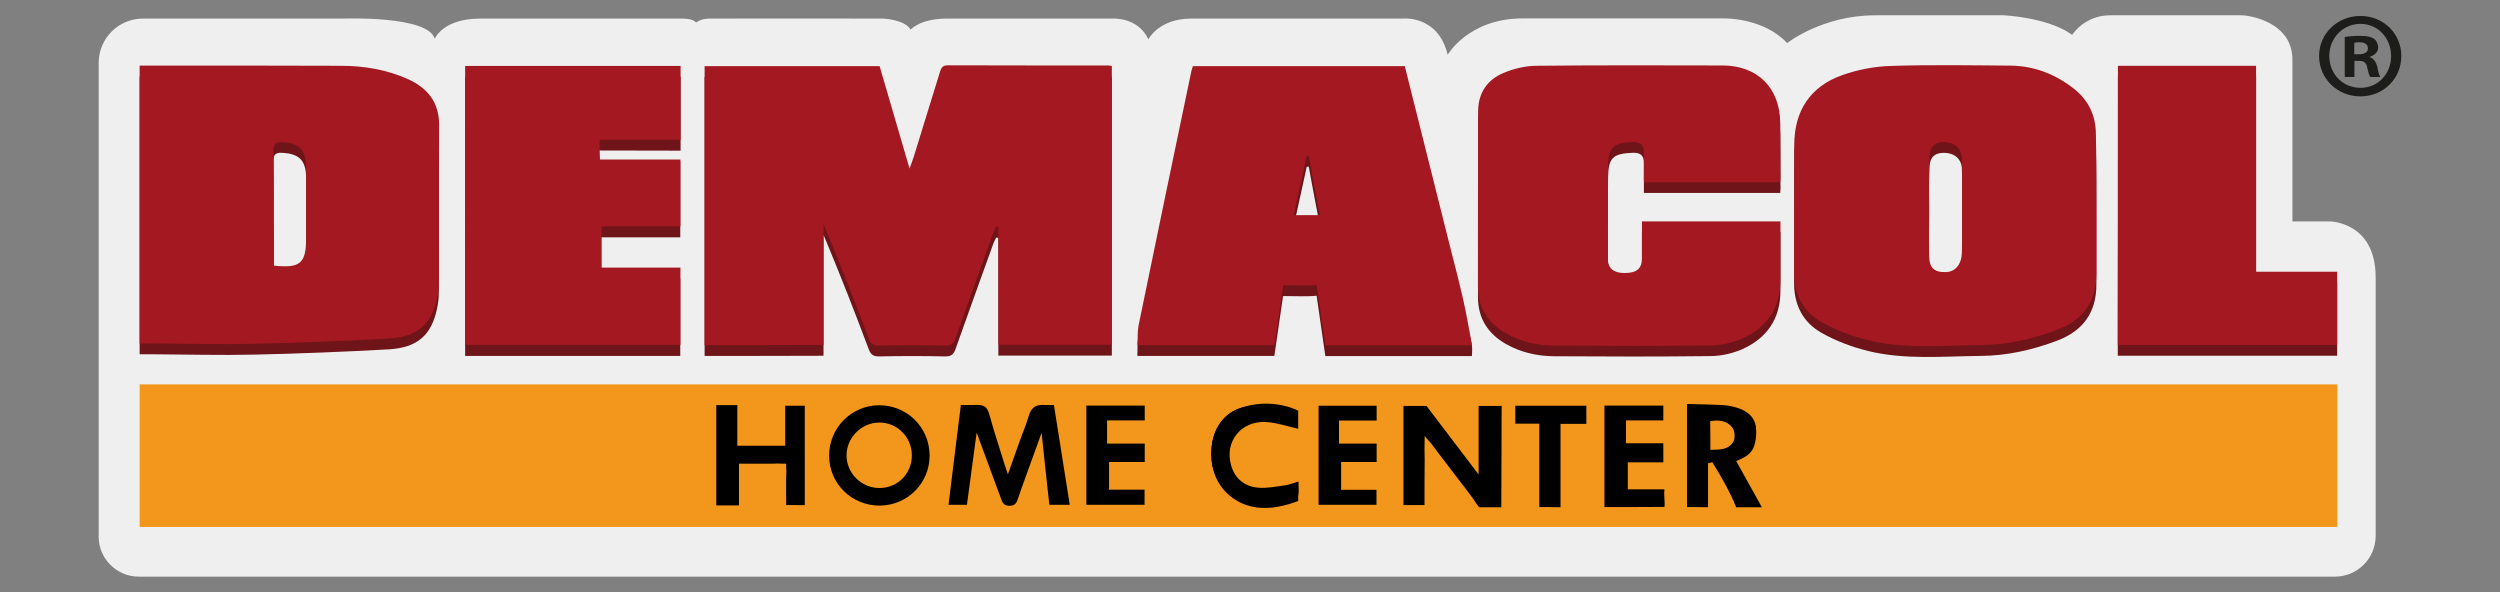
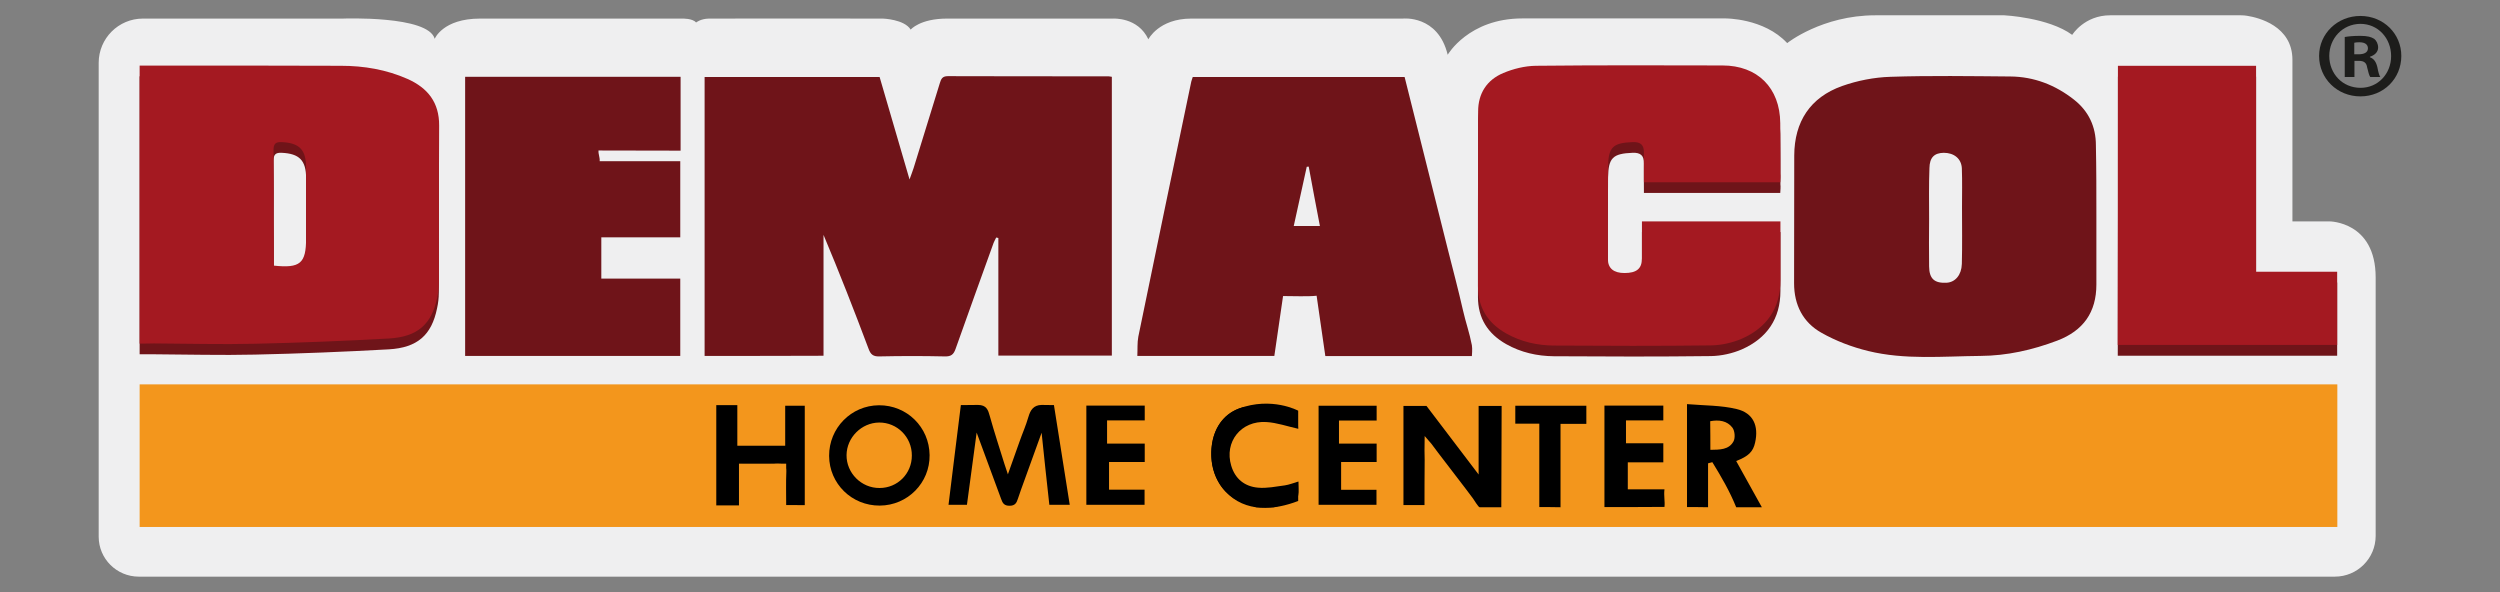
<svg xmlns="http://www.w3.org/2000/svg" version="1.1" id="Camada_1" x="0px" y="0px" viewBox="0 0 152 36" style="enable-background:new 0 0 152 36;" xml:space="preserve">
  <rect x="0" y="0" width="152" height="36" fill="#808080" stroke="none" />
  <style type="text/css">
	.st0{fill:#EFEFF0;}
	.st1{fill:#6F1419;}
	.st2{fill:#F3961C;}
	.st3{fill:#A41921;}
	.st4{fill:#1D1D1B;}
</style>
  <g>
    <g id="XMLID_1703_">
      <path id="XMLID_1752_" class="st0" d="M6,7.96V3.82c0-1.48,1.2-2.69,2.69-2.69h12.16c0,0,5.19-0.2,5.58,1.23    c0,0,0.49-1.23,2.76-1.23c2.76,0,12.29,0,12.29,0s0.64-0.02,0.84,0.24c0,0,0.27-0.23,0.78-0.24c0.4-0.01,10.12,0,10.12,0h0.46    c0,0,1.3,0.04,1.69,0.67c0,0,0.56-0.67,2.21-0.67c1.65,0,10.09,0,10.09,0s1.52-0.1,2.15,1.26c0,0,0.63-1.26,2.61-1.26    c1.98,0,7.97,0,7.97,0h4.89c0,0,2.14-0.24,2.73,2.2c0,0,1.27-2.21,4.54-2.21s12.33,0,12.33,0s2.35-0.03,3.77,1.5    c0,0,2.12-1.69,5.36-1.69s7.84,0,7.84,0s2.68,0.13,4.13,1.19c0,0,0.73-1.19,2.31-1.19h7.96c0.12,0,0.24,0.01,0.36,0.03    c0.69,0.11,2.76,0.61,2.76,2.68c0,2.48,0,9.82,0,9.82h2.25c0,0,2.81,0,2.81,3.41s0,11.97,0,11.97v3.74l0,0    c0,1.37-1.11,2.48-2.48,2.48h-9.13H8.44C7.09,35.06,6,33.97,6,32.63V7.96z" />
      <g id="XMLID_1738_">
        <path id="XMLID_1751_" class="st1" d="M42.84,21.64c0-5.67,0-11.29,0-16.96c3.53,0,7.05,0,10.64,0c0.59,2.01,1.18,4.05,1.82,6.23     c0.11-0.31,0.19-0.51,0.25-0.7c0.53-1.71,1.06-3.43,1.59-5.15c0.08-0.26,0.15-0.43,0.49-0.43c3.26,0.01,6.51,0.01,9.77,0.01     c0.05,0,0.1,0.02,0.2,0.03c0,5.64,0,11.27,0,16.95c-2.27,0-4.55,0-6.9,0c0-2.39,0-4.77,0-7.15c-0.04-0.01-0.08-0.02-0.13-0.03     c-0.05,0.11-0.12,0.22-0.16,0.33c-0.77,2.14-1.55,4.29-2.31,6.44c-0.12,0.34-0.27,0.47-0.65,0.46c-1.33-0.03-2.66-0.03-3.99,0     c-0.38,0.01-0.53-0.13-0.65-0.46c-0.87-2.32-1.77-4.62-2.74-6.93c0,2.44,0,4.88,0,7.35C47.63,21.64,45.26,21.64,42.84,21.64z" />
        <path id="XMLID_1748_" class="st1" d="M8.49,21.54c0-5.67,0-11.24,0-16.9c0.19,0,0.36,0,0.53,0c3.9,0,7.81-0.01,11.71,0.01     c1.39,0.01,2.76,0.24,4.04,0.81c1.23,0.55,1.93,1.43,1.92,2.84c-0.02,3.17,0,6.33-0.01,9.5c0,0.32-0.04,0.65-0.11,0.96     c-0.33,1.61-1.19,2.38-2.93,2.48c-2.71,0.15-5.43,0.26-8.14,0.32c-2.05,0.05-4.1-0.01-6.15-0.02     C9.09,21.54,8.82,21.54,8.49,21.54z M16.65,16.8c1.61,0.17,1.96-0.14,1.96-1.66c0-1.44,0-2.87,0-4.31c0-1.08-0.41-1.49-1.48-1.54     c-0.38-0.02-0.5,0.11-0.5,0.49c0.02,1.27,0.01,2.55,0.01,3.82C16.65,14.66,16.65,15.72,16.65,16.8z" />
        <path id="XMLID_1745_" class="st1" d="M127.46,13.14c0,1.39,0,2.77,0,4.16c0,1.69-0.8,2.81-2.38,3.41     c-1.51,0.57-3.05,0.92-4.68,0.93c-2.28,0.02-4.58,0.25-6.82-0.3c-0.98-0.24-1.96-0.61-2.84-1.11c-1.12-0.63-1.66-1.69-1.66-3.01     c0.01-2.59,0-5.18,0.01-7.77c0.01-2.05,0.97-3.53,2.91-4.22c0.93-0.33,1.95-0.53,2.94-0.56c2.43-0.08,4.86-0.04,7.28-0.02     c1.45,0.01,2.75,0.52,3.88,1.41c0.89,0.7,1.33,1.64,1.33,2.77C127.46,10.26,127.46,11.7,127.46,13.14     C127.46,13.14,127.46,13.14,127.46,13.14z M117.29,13.29C117.29,13.29,117.29,13.29,117.29,13.29c-0.01,0.97-0.01,1.94,0,2.91     c0.01,0.75,0.32,1.03,1.07,0.99c0.51-0.03,0.9-0.46,0.92-1.14c0.03-1.15,0.01-2.3,0.01-3.45c0-0.79,0.02-1.58-0.01-2.37     c-0.03-0.59-0.48-0.94-1.1-0.94c-0.57,0.01-0.86,0.28-0.87,0.93C117.27,11.25,117.29,12.27,117.29,13.29z" />
        <path id="XMLID_1742_" class="st1" d="M80.05,17.98C79.57,18.04,78.57,18,78.01,18c-0.18,1.22-0.35,2.42-0.53,3.64     c-2.77,0-5.51,0-8.33,0c0.02-0.4-0.01-0.8,0.06-1.17c1.06-5.17,2.14-10.34,3.22-15.51c0.02-0.09,0.06-0.17,0.09-0.28     c4.27,0,8.54,0,12.88,0c0.88,3.53,1.76,7.03,2.64,10.53c0.31,1.22,0.63,2.43,0.91,3.66c0.16,0.71,0.4,1.38,0.54,2.12     c0.04,0.2,0,0.66,0,0.66c-3.04,0-5.94,0-8.91,0L80.05,17.98z M78.66,13.74c0.56,0,1.05,0,1.59,0c-0.24-1.24-0.46-2.42-0.68-3.61     c-0.04,0-0.08,0.01-0.12,0.01C79.19,11.32,78.93,12.51,78.66,13.74z" />
        <path id="XMLID_1741_" class="st1" d="M108.24,11.73c-2.77,0-5.49,0-8.29,0c0-0.61-0.01-1.2,0-1.79c0.01-0.48-0.2-0.67-0.69-0.65     c-1.19,0.05-1.47,0.29-1.49,1.5c-0.02,1.87-0.01,3.74-0.01,5.61c0,0.57,0.36,0.85,1.01,0.85c0.74,0,1.06-0.27,1.06-0.89     c0-0.72,0-1.44,0-2.25c2.81,0,5.57,0,8.42,0c0,1.15,0,2.37,0,3.58c0,1.7-0.83,2.88-2.34,3.55c-0.58,0.25-1.25,0.4-1.88,0.41     c-3.18,0.04-6.37,0.03-9.56,0.01c-1.01-0.01-2-0.23-2.9-0.74c-1.11-0.63-1.71-1.57-1.71-2.86c0-3.54,0-7.09,0.01-10.63     c0-1.1,0.53-1.92,1.53-2.34c0.62-0.26,1.31-0.43,1.98-0.44c3.78-0.04,7.56-0.03,11.34-0.02c2.14,0,3.5,1.36,3.52,3.5     c0.01,1.03,0.01,2.05,0.01,3.08C108.27,11.37,108.25,11.53,108.24,11.73z" />
        <path id="XMLID_1740_" class="st1" d="M28.28,4.67c4.4,0,8.73,0,13.1,0c0,1.49,0,2.96,0,4.49c-1.61,0-3.34-0.01-4.99-0.01     c-0.02,0.23,0.09,0.41,0.07,0.65c1.64,0,3.25,0,4.9,0c0,1.56,0,3.06,0,4.63c-1.59,0-3.18,0-4.8,0c0,0.86,0,1.66,0,2.51     c1.6,0,3.17,0,4.8,0c0,1.58,0,3.12,0,4.7c-4.34,0-8.69,0-13.08,0C28.28,15.98,28.28,10.34,28.28,4.67z" />
        <path id="XMLID_1739_" class="st1" d="M128.77,4.66c2.83,0,5.58,0,8.4,0c0,4.16,0,8.31,0,12.52c1.68,0,3.29,0,4.93,0     c0,1.52,0,2.96,0,4.45c-4.43,0-8.86,0-13.34,0C128.77,15.98,128.77,10.34,128.77,4.66z" />
      </g>
      <rect id="XMLID_1737_" x="8.49" y="23.37" class="st2" width="133.62" height="8.67" />
      <g id="XMLID_1718_">
        <path id="XMLID_1736_" d="M91.3,24.68h-1.4c0,1.37,0,2.69,0,4.17l-3.17-4.17h-1.4c0,2.01,0,4.01,0,6.03c0.43,0,0.81,0,1.28,0     c-0.01,0,0.01-2.54,0.01-2.76c0-0.24,0-0.31-0.01-0.56l0.01-0.88l0.4,0.46c0.14,0.19,0.28,0.37,0.42,0.56     c0.28,0.37,0.56,0.74,0.85,1.11s0.56,0.74,0.85,1.11c0.14,0.19,0.28,0.37,0.42,0.56c0.05,0.07,0.33,0.53,0.4,0.53     c0.46,0,0.86,0,1.32,0L91.3,24.68z" />
        <path id="XMLID_1735_" d="M47.07,28.18c-0.7,0.01-1.4,0-2.15,0H47.07z" />
        <path id="XMLID_1732_" d="M102.57,30.83c0-2.04,0-4.08,0-6.26c1.07,0.09,2.07,0.07,3.02,0.3c1.01,0.24,1.35,1.02,1.12,2.04     c-0.12,0.55-0.4,0.83-1.15,1.12c0.5,0.9,1.06,1.91,1.56,2.81h-1.56c-0.39-0.97-0.91-1.86-1.45-2.74     c-0.09,0.02-0.17,0.04-0.26,0.07c0,0.89,0,1.78,0,2.67C103.43,30.83,103,30.83,102.57,30.83z M103.99,27.35     c0.58-0.01,1.13,0,1.41-0.52c0.11-0.21,0.08-0.63-0.07-0.83c-0.32-0.42-0.82-0.49-1.35-0.39     C103.99,26.2,103.99,26.74,103.99,27.35z" />
        <path id="XMLID_1731_" d="M97.55,30.83c0-2.04,0-4.09,0-6.17c1.21,0,2.38,0,3.58,0c0,0.28,0,0.57,0,0.9c-0.75,0-1.49,0-2.27,0     c0,0.47,0,0.91,0,1.39c0.75,0,1.49,0,2.27,0c0,0.4,0,0.74,0,1.16c-0.7,0-1.42,0-2.16,0c0,0.58,0,1.08,0,1.64     c0.72,0,1.43,0,2.23,0c-0.05,0.4,0.04,0.73,0,1.07C100.02,30.83,98.72,30.83,97.55,30.83z" />
        <path id="XMLID_1730_" d="M77.36,24.67c0.32,0.09,0.02,0.19,0.35,0.24c0.44,0.08,1.06,0.13,1.15,0.57     c0.04,0.19,0.07,0.43,0.07,0.59c-0.67-0.15-1.29-0.37-1.93-0.41c-1.55-0.1-2.58,1.21-2.14,2.66c0.24,0.8,0.82,1.26,1.63,1.33     c0.54,0.05,1.09-0.07,1.63-0.14c0.26-0.04,0.51-0.14,0.82-0.23c0,0.32,0.04,0.59-0.01,0.84c-0.03,0.15-0.18,0.33-0.31,0.39     c-0.38,0.14-0.78,0.22-1.17,0.33c-0.36,0-0.71,0-1.07,0c-0.11-0.04-0.23-0.09-0.34-0.12c-1.4-0.32-2.35-1.49-2.39-2.96     c-0.04-1.47,0.58-2.6,1.94-3.01c0.08-0.02,0.51,0.09,0.59,0.05C76.62,24.8,76.9,24.67,77.36,24.67z" />
        <path id="XMLID_1729_" d="M93.59,30.83c0-1.67,0-3.34,0-5.07c-0.51,0-0.98,0-1.46,0c0-0.4,0-0.73,0-1.09c1.44,0,2.86,0,4.32,0     c0,0.35,0,0.69,0,1.1c-0.51,0-1,0-1.57,0c0,1.73,0,3.4,0,5.07C94.45,30.83,94.02,30.83,93.59,30.83z" />
        <path id="XMLID_1728_" d="M59.38,26.3c-0.2,1.45-0.39,2.9-0.59,4.39h-1.12c0.25-2.01,0.49-4.01,0.75-6.06     c0.37,0,0.71-0.01,1.04-0.01c0.52,0,0.62,0.31,0.72,0.68c0.29,1.04,0.57,1.87,0.89,2.91c0.05,0.16,0.11,0.32,0.21,0.63     c0.26-0.75,0.48-1.36,0.7-1.97c0.2-0.57,0.38-0.95,0.55-1.53c0.12-0.41,0.31-0.71,0.8-0.72c0.23,0,0.46,0.01,0.75,0.01     c0.32,2.02,0.64,4.02,0.96,6.06h-1.24c-0.16-1.45-0.32-2.91-0.47-4.38c-0.34,0.95-0.69,1.9-1.03,2.85     c-0.14,0.38-0.28,0.77-0.41,1.16c-0.08,0.25-0.17,0.43-0.51,0.43c-0.32,0-0.42-0.15-0.51-0.41     C60.38,28.99,59.87,27.65,59.38,26.3z" />
        <path id="XMLID_1725_" d="M53.49,30.74c-1.7,0.01-3.07-1.33-3.08-3.02c-0.01-1.69,1.34-3.07,3.03-3.08     c1.7-0.01,3.06,1.33,3.08,3.03C56.54,29.35,55.19,30.73,53.49,30.74z M55.44,27.7c0.01-1.12-0.89-2.02-1.99-2.01     c-1.07,0.01-1.97,0.91-1.98,1.98c-0.01,1.09,0.9,2.01,2.01,2C54.57,29.67,55.44,28.8,55.44,27.7z" />
        <path id="XMLID_1724_" d="M66.05,24.66c1.19,0,2.35,0,3.55,0c0,0.31,0,0.58,0,0.9c-0.76,0-1.5,0-2.29,0c0,0.48,0,0.91,0,1.41     c0.75,0,1.51,0,2.29,0c0,0.4,0,0.73,0,1.12c-0.72,0-1.42,0-2.17,0c0,0.58,0,1.1,0,1.68c0.72,0,1.42,0,2.16,0     c0,0.33,0,0.61,0,0.92c-1.17,0-2.34,0-3.54,0C66.05,28.7,66.05,26.72,66.05,24.66z" />
        <path id="XMLID_1723_" d="M81.54,29.78c0.72,0,1.41,0,2.15,0c0,0.31,0,0.58,0,0.91c-1.14,0-2.31,0-3.52,0c0-1.99,0-3.99,0-6.02     c1.16,0,2.33,0,3.53,0c0,0.29,0,0.56,0,0.9c-0.75,0-1.51,0-2.29,0c0,0.48,0,0.91,0,1.4c0.75,0,1.51,0,2.29,0c0,0.4,0,0.73,0,1.12     c-0.7,0-1.41,0-2.16,0C81.54,28.66,81.54,29.19,81.54,29.78z" />
-         <path id="XMLID_1722_" d="M102.57,24.57c0,0,2.06,0.02,2.47,0.09c0.41,0.07,1.73,0.28,1.73,1.49s-0.68,0.18-0.68,0.18     s-1.6-1.48-2.48-1.27S102.57,24.57,102.57,24.57z" />
        <path id="XMLID_1721_" d="M78.93,26.07v-1.1c0,0-1.61-0.87-3.61-0.13s-2.12,3.65-0.83,5.03c1.24,1.33,3.01,1.14,4.44,0.59l0-1.18     c0,0-1.29,1.02-2.39,0.64c-1.11-0.37-1.43-0.61-1.75-1.43s-0.7-1.39-0.52-1.82c0.18-0.43,1.23-1.05,1.73-1.35     s1.25-0.27,1.92-0.23C78.61,25.12,78.93,26.07,78.93,26.07z" />
        <path id="XMLID_1720_" d="M48.93,24.67v6.04H47.8c0-0.7-0.02-1.37,0.01-2.04c0-0.08,0-0.16-0.01-0.21v-0.27h-0.31     c-0.05-0.01-0.11-0.01-0.17-0.01c-0.08,0-0.16,0-0.24,0.01h-2.15v2.54h-1.38v-6.1h1.28v2.47h2.91v-2.43H48.93z" />
        <path id="XMLID_1719_" d="M47.31,28.17c0.06,0,0.12,0,0.17,0.01h-0.41C47.15,28.18,47.23,28.18,47.31,28.17z" />
      </g>
      <g id="XMLID_1704_">
-         <path id="XMLID_1717_" class="st3" d="M42.84,20.98c0-5.67,0-11.29,0-16.96c3.53,0,7.05,0,10.64,0c0.59,2.01,1.18,4.05,1.82,6.23     c0.11-0.31,0.19-0.51,0.25-0.7c0.53-1.71,1.06-3.43,1.59-5.15c0.08-0.26,0.15-0.43,0.49-0.43c3.26,0.01,6.51,0.01,9.77,0.01     c0.05,0,0.1,0.02,0.2,0.03c0,5.64,0,11.27,0,16.95c-2.27,0-4.55,0-6.9,0c0-2.39,0-4.77,0-7.15c-0.04-0.01-0.08-0.02-0.13-0.03     c-0.05,0.11-0.12,0.22-0.16,0.33c-0.77,2.14-1.55,4.29-2.31,6.44c-0.12,0.34-0.27,0.47-0.65,0.46c-1.33-0.03-2.66-0.03-3.99,0     c-0.38,0.01-0.53-0.13-0.65-0.46c-0.87-2.32-1.77-4.62-2.74-6.93c0,2.44,0,4.88,0,7.35C47.63,20.98,45.26,20.98,42.84,20.98z" />
        <path id="XMLID_1714_" class="st3" d="M8.49,20.89c0-5.67,0-11.24,0-16.9c0.19,0,0.36,0,0.53,0c3.9,0,7.81-0.01,11.71,0.01     C22.13,4,23.49,4.23,24.78,4.8c1.23,0.55,1.93,1.43,1.92,2.84c-0.02,3.17,0,6.33-0.01,9.5c0,0.32-0.04,0.65-0.11,0.96     c-0.33,1.61-1.19,2.38-2.93,2.48c-2.71,0.15-5.43,0.26-8.14,0.32c-2.05,0.05-4.1-0.01-6.15-0.02     C9.09,20.89,8.82,20.89,8.49,20.89z M16.65,16.15c1.61,0.17,1.96-0.14,1.96-1.66c0-1.44,0-2.87,0-4.31     c0-1.08-0.41-1.49-1.48-1.54c-0.38-0.02-0.5,0.11-0.5,0.49c0.02,1.27,0.01,2.55,0.01,3.82C16.65,14.01,16.65,15.06,16.65,16.15z" />
-         <path id="XMLID_1711_" class="st3" d="M127.46,12.48c0,1.39,0,2.77,0,4.16c0,1.69-0.8,2.81-2.38,3.41     c-1.51,0.57-3.05,0.92-4.68,0.93c-2.28,0.02-4.58,0.25-6.82-0.3c-0.98-0.24-1.96-0.61-2.84-1.11c-1.12-0.63-1.66-1.69-1.66-3.01     c0.01-2.59,0-5.18,0.01-7.77c0.01-2.05,0.97-3.53,2.91-4.22c0.93-0.33,1.95-0.53,2.94-0.56c2.43-0.08,4.86-0.04,7.28-0.02     c1.45,0.01,2.75,0.52,3.88,1.41c0.89,0.7,1.33,1.64,1.33,2.77C127.46,9.6,127.46,11.04,127.46,12.48     C127.46,12.48,127.46,12.48,127.46,12.48z M117.29,12.64C117.29,12.64,117.29,12.64,117.29,12.64c-0.01,0.97-0.01,1.94,0,2.91     c0.01,0.75,0.32,1.03,1.07,0.99c0.51-0.03,0.9-0.46,0.92-1.14c0.03-1.15,0.01-2.3,0.01-3.45c0-0.79,0.02-1.58-0.01-2.37     c-0.03-0.59-0.48-0.94-1.1-0.94c-0.57,0.01-0.86,0.28-0.87,0.93C117.27,10.59,117.29,11.61,117.29,12.64z" />
-         <path id="XMLID_1708_" class="st3" d="M80.05,17.33c-0.48,0.05-1.48,0.01-2.03,0.01c-0.18,1.22-0.35,2.42-0.53,3.64     c-2.77,0-5.51,0-8.33,0c0.02-0.4-0.01-0.8,0.06-1.17c1.06-5.17,2.14-10.34,3.22-15.51c0.02-0.09,0.06-0.17,0.09-0.28     c4.27,0,8.54,0,12.88,0c0.88,3.53,1.76,7.03,2.64,10.53c0.31,1.22,0.63,2.43,0.91,3.66c0.21,0.9,0.35,1.81,0.54,2.78     c-3.04,0-5.94,0-8.91,0L80.05,17.33z M78.66,13.08c0.56,0,1.05,0,1.59,0c-0.24-1.24-0.46-2.42-0.68-3.61     c-0.04,0-0.08,0.01-0.12,0.01C79.19,10.67,78.93,11.85,78.66,13.08z" />
        <path id="XMLID_1707_" class="st3" d="M108.24,11.08c-2.77,0-5.49,0-8.29,0c0-0.61-0.01-1.2,0-1.79c0.01-0.48-0.2-0.67-0.69-0.65     c-1.19,0.05-1.47,0.29-1.49,1.5c-0.02,1.87-0.01,3.74-0.01,5.61c0,0.57,0.36,0.85,1.01,0.85c0.74,0,1.06-0.27,1.06-0.89     c0-0.72,0-1.44,0-2.25c2.81,0,5.57,0,8.42,0c0,1.15,0,2.37,0,3.58c0,1.7-0.83,2.88-2.34,3.55c-0.58,0.25-1.25,0.4-1.88,0.41     c-3.18,0.04-6.37,0.03-9.56,0.01c-1.01-0.01-2-0.23-2.9-0.74c-1.11-0.63-1.71-1.57-1.71-2.86c0-3.54,0-7.09,0.01-10.63     c0-1.1,0.53-1.92,1.53-2.34c0.62-0.26,1.31-0.43,1.98-0.44c3.78-0.04,7.56-0.03,11.34-0.02c2.14,0,3.5,1.36,3.52,3.5     c0.01,1.03,0.01,2.05,0.01,3.08C108.27,10.72,108.25,10.88,108.24,11.08z" />
-         <path id="XMLID_1706_" class="st3" d="M28.28,4.01c4.4,0,8.73,0,13.1,0c0,1.49,0,2.96,0,4.49c-1.61,0-3.27,0-4.92,0     c-0.02,0.23,0.02,0.96,0.01,1.2c1.64,0,3.25,0,4.9,0c0,1.56,0,2.5,0,4.06c-1.59,0-3.18,0-4.8,0c0,0.86,0,1.66,0,2.51     c1.6,0,3.17,0,4.8,0c0,1.58,0,3.12,0,4.7c-4.34,0-8.69,0-13.08,0C28.28,15.32,28.28,9.68,28.28,4.01z" />
        <path id="XMLID_1705_" class="st3" d="M128.77,4c2.83,0,5.58,0,8.4,0c0,4.16,0,8.31,0,12.52c1.68,0,3.29,0,4.93,0     c0,1.52,0,2.96,0,4.45c-4.43,0-8.86,0-13.34,0C128.77,15.32,128.77,9.68,128.77,4z" />
      </g>
    </g>
    <g>
      <path class="st4" d="M146,3.4c0,1.38-1.08,2.46-2.49,2.46c-1.4,0-2.51-1.08-2.51-2.46c0-1.35,1.11-2.43,2.51-2.43    C144.92,0.97,146,2.05,146,3.4z M141.62,3.4c0,1.08,0.8,1.94,1.9,1.94c1.07,0,1.86-0.86,1.86-1.93c0-1.08-0.79-1.96-1.87-1.96    C142.42,1.46,141.62,2.34,141.62,3.4z M143.12,4.68h-0.56V2.25c0.22-0.04,0.53-0.07,0.94-0.07c0.46,0,0.67,0.07,0.85,0.18    c0.13,0.1,0.24,0.3,0.24,0.53c0,0.27-0.21,0.47-0.5,0.56v0.03c0.24,0.09,0.37,0.27,0.45,0.59c0.07,0.37,0.12,0.52,0.18,0.61h-0.61    c-0.07-0.09-0.12-0.31-0.19-0.59c-0.04-0.27-0.19-0.39-0.5-0.39h-0.27V4.68z M143.14,3.3h0.27c0.31,0,0.56-0.1,0.56-0.36    c0-0.22-0.16-0.37-0.52-0.37c-0.15,0-0.25,0.01-0.31,0.03V3.3z" />
    </g>
  </g>
</svg>